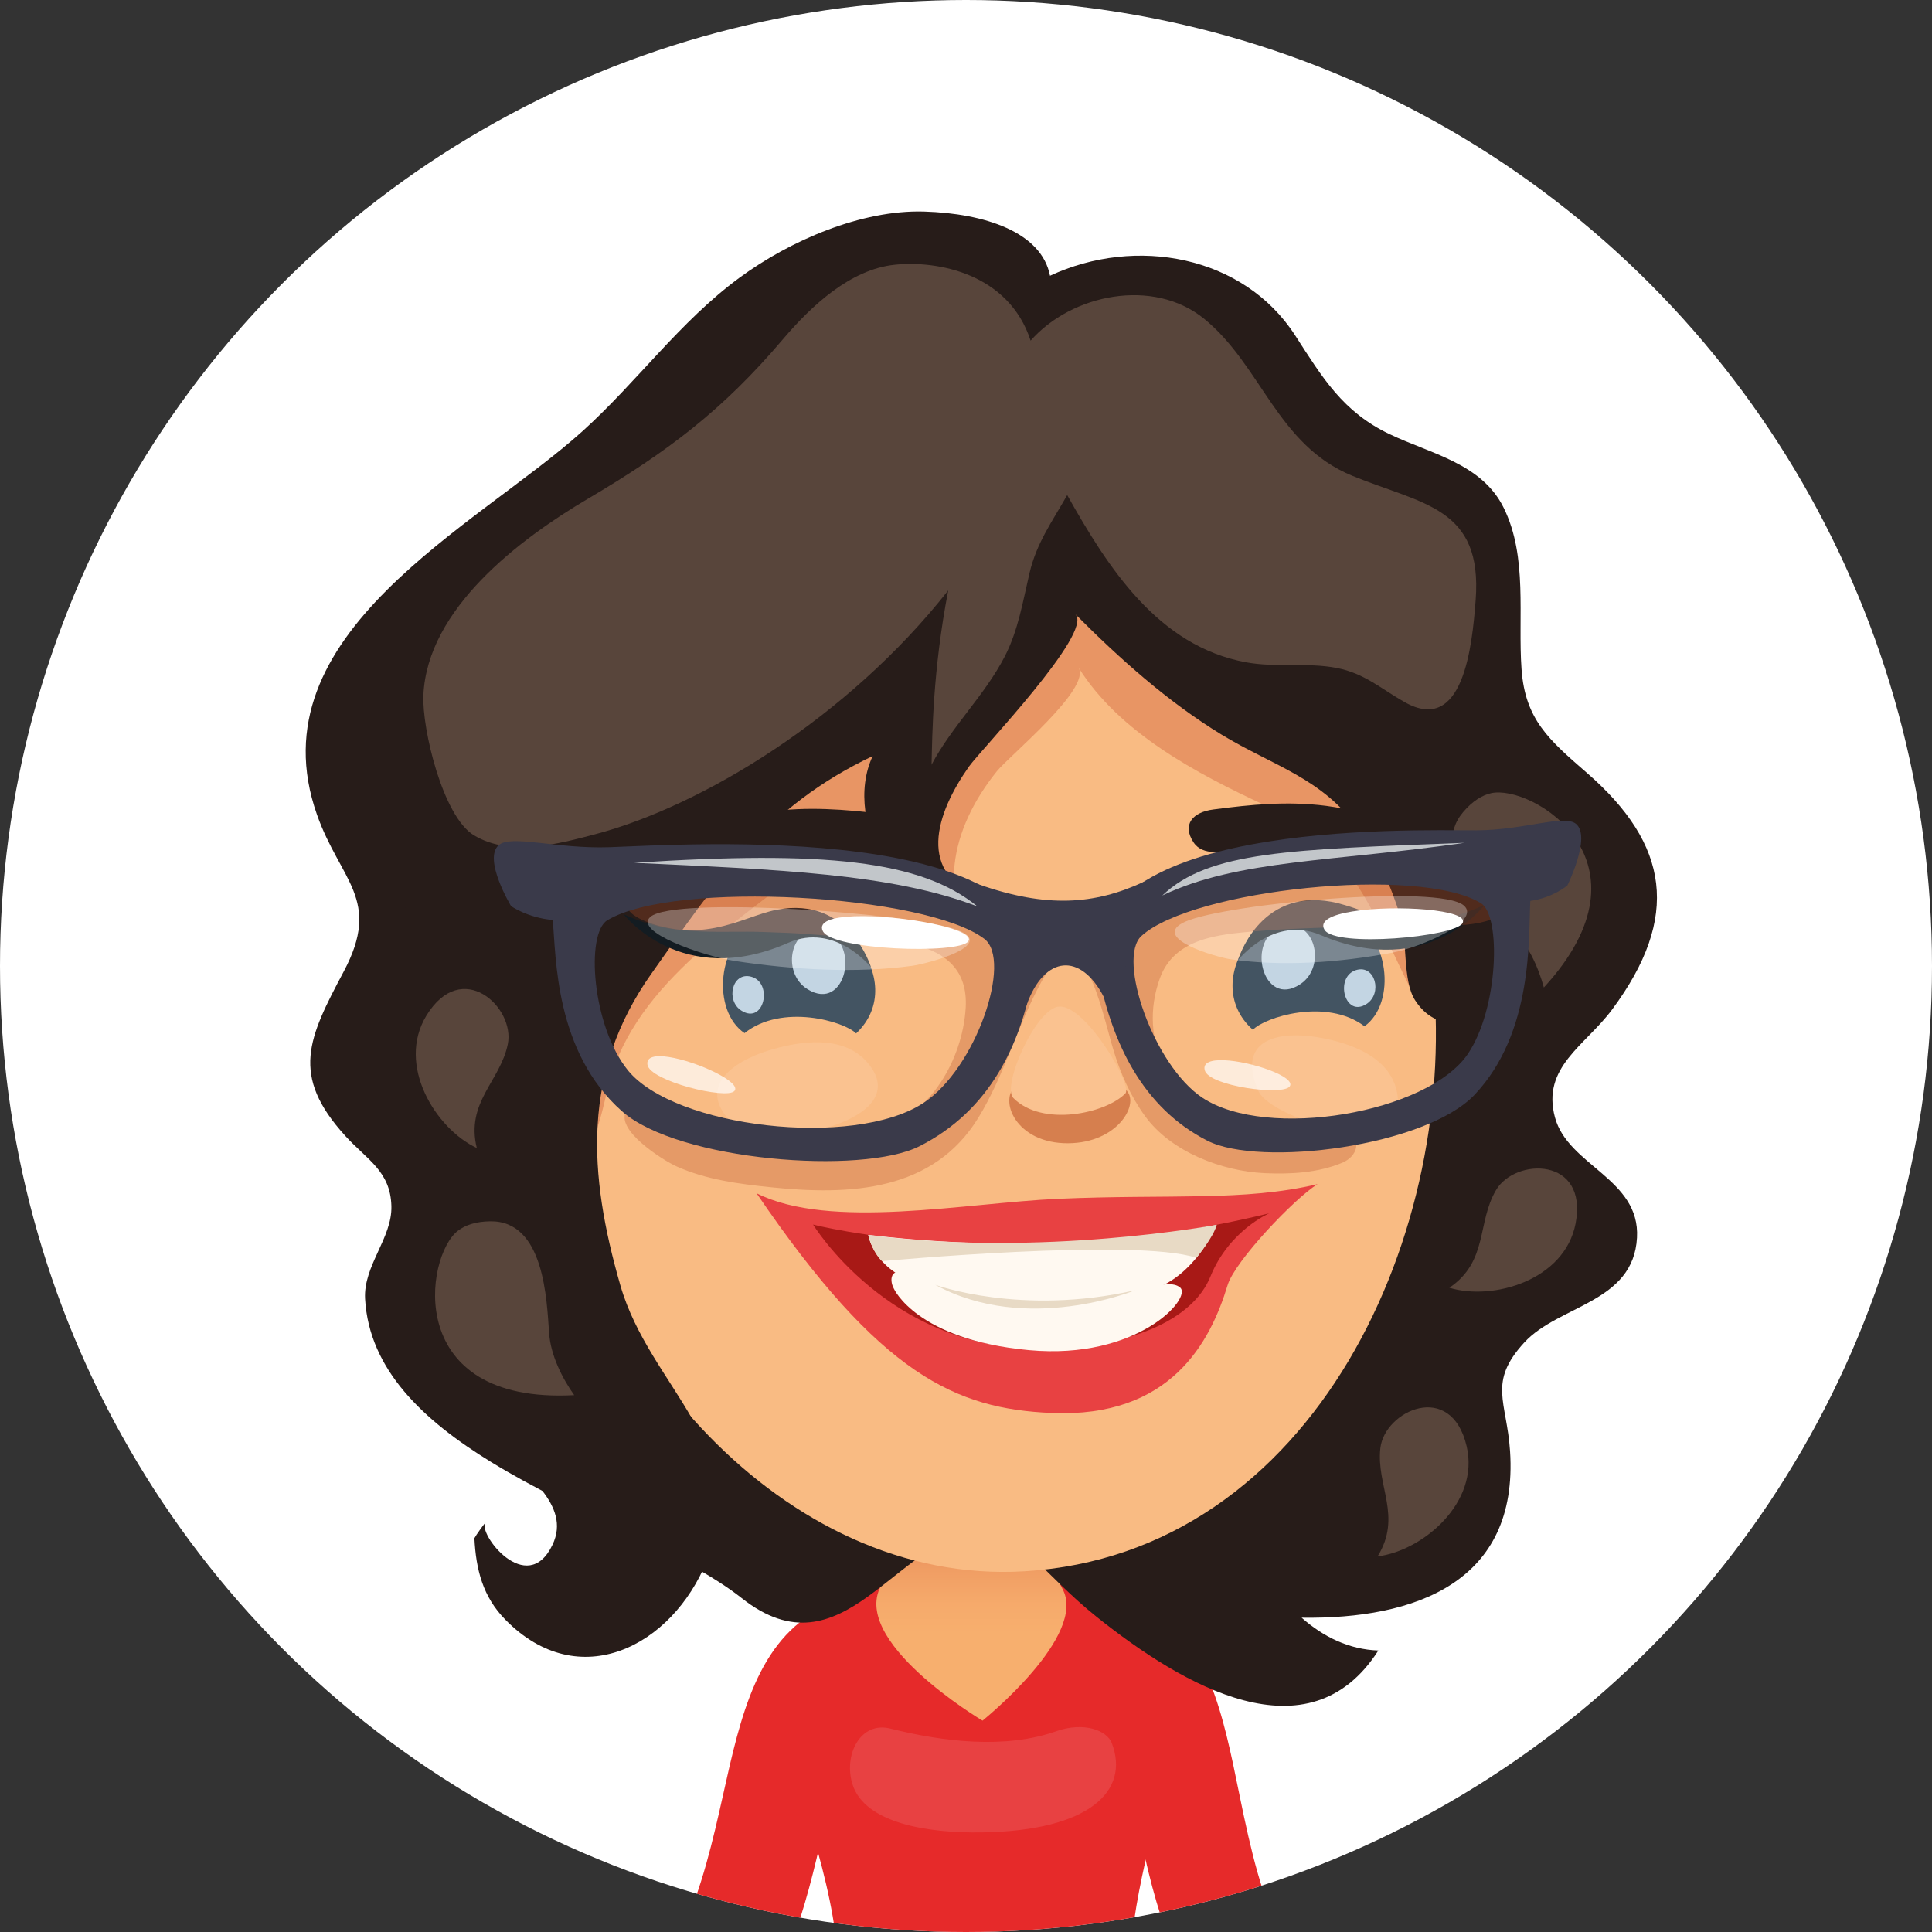
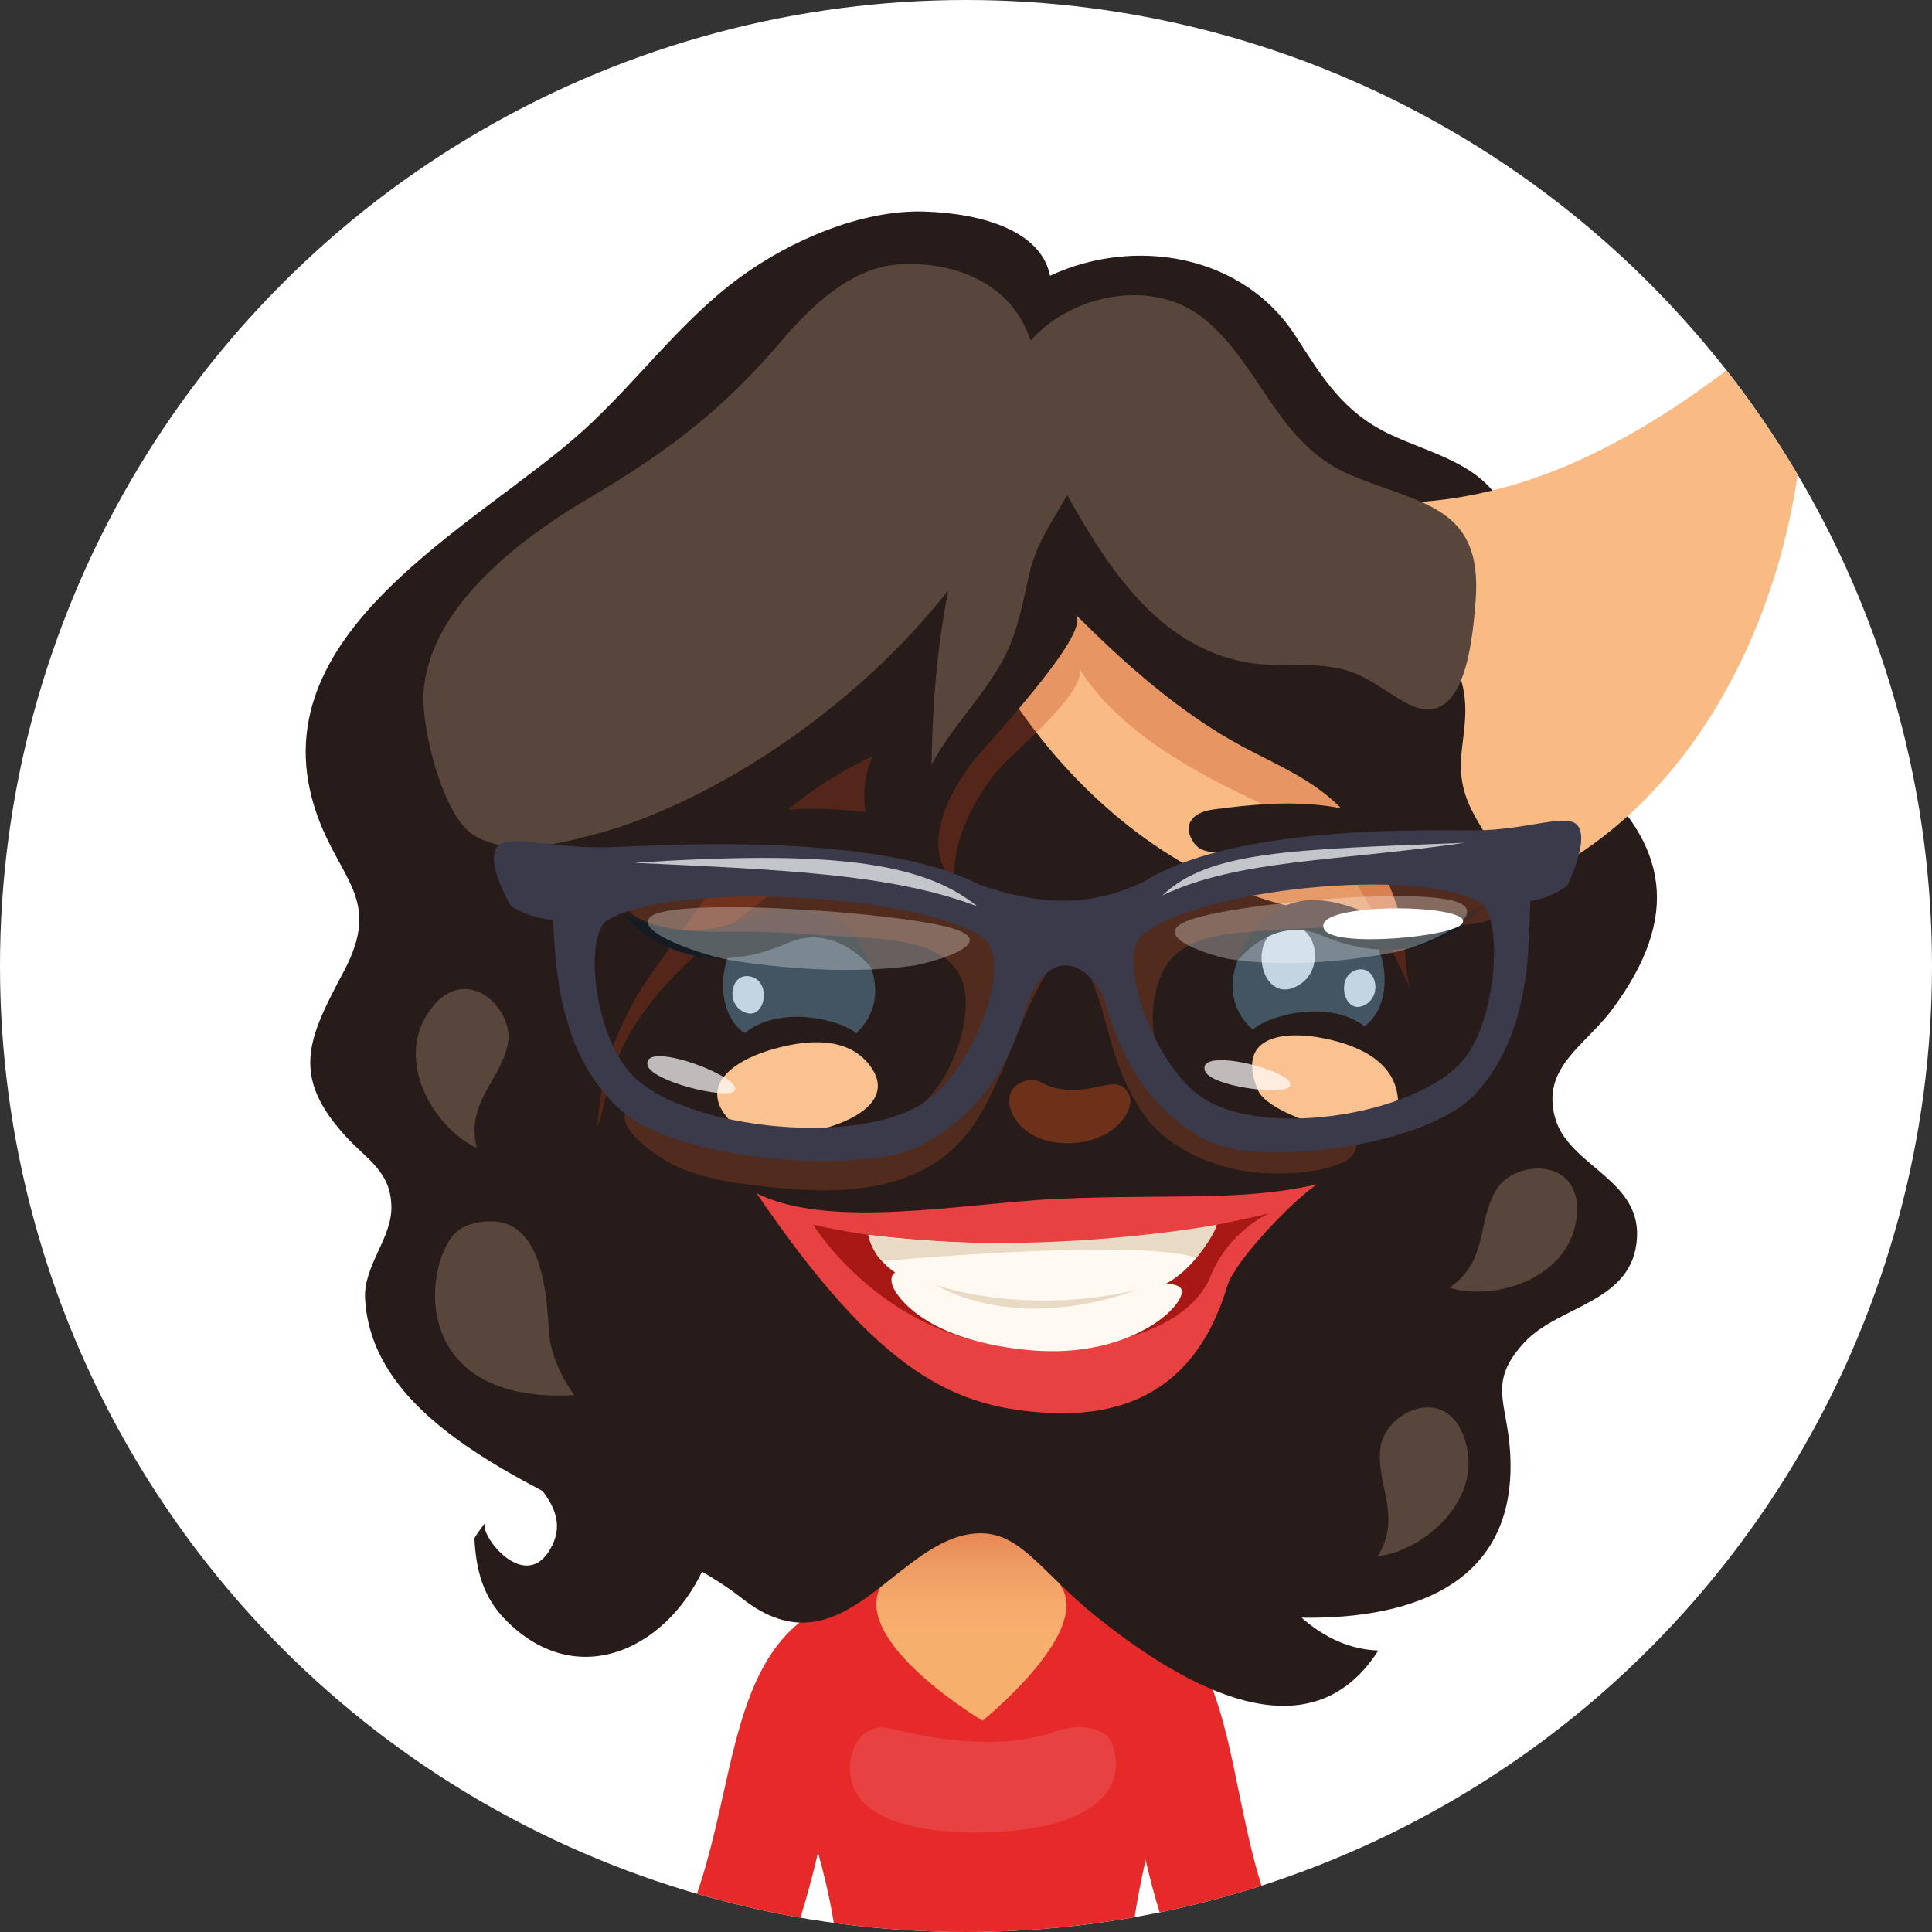
<svg xmlns="http://www.w3.org/2000/svg" xmlns:xlink="http://www.w3.org/1999/xlink" version="1.1" id="Ebene_1" x="0px" y="0px" width="130px" height="130px" viewBox="0 0 130 130" enable-background="new 0 0 130 130" xml:space="preserve">
  <rect x="0" y="0" width="130" height="130" fill="#333333" stroke="none" />
  <g>
    <defs>
      <circle id="SVGID_1_" cx="65" cy="65" r="65" />
    </defs>
    <clipPath id="SVGID_2_">
      <use xlink:href="#SVGID_1_" overflow="visible" />
    </clipPath>
    <rect clip-path="url(#SVGID_2_)" fill="#FFFFFF" width="130" height="130" />
    <g clip-path="url(#SVGID_2_)">
      <g>
        <g>
          <path fill="#E62A2A" d="M77.203,108.189l-3.213,6.322c1.006,0.512,1.943,5.116,2.445,7.594c0.486,2.396,1.068,5.205,2.039,7.895      h7.715c-1.232-2.15-1.99-5.301-2.805-9.306C82.293,115.323,81.262,110.249,77.203,108.189z" />
        </g>
      </g>
      <g>
        <g>
          <path fill="#E62A2A" d="M58.531,114.512l-3.212-6.322c-4.359,2.214-5.48,7.253-6.667,12.593      c-0.674,3.026-1.422,6.271-2.771,9.218h7.658c0.907-2.639,1.498-5.274,2.033-7.679      C56.352,118.824,57.156,115.208,58.531,114.512z" />
        </g>
      </g>
      <g>
        <path fill="#E62A2A" d="M77.957,121.667c2.127-7.955,2.363-12.773-2.551-14.388c-4.779-1.571-13.588-2.097-18.823,0.143     c-4.177,1.787-5.516,4.682-2.664,13.499c1.052,3.259,1.908,6.359,2.273,9.079h20.019     C76.484,127.753,77.045,125.072,77.957,121.667z" />
        <linearGradient id="SVGID_3_" gradientUnits="userSpaceOnUse" x1="65.364" y1="103.373" x2="65.364" y2="109.925">
          <stop offset="0" style="stop-color:#E88A58" />
          <stop offset="0.355" style="stop-color:#F09E64" />
          <stop offset="0.7" style="stop-color:#F6AA6B" />
          <stop offset="1" style="stop-color:#F7AF6E" />
        </linearGradient>
        <path fill="url(#SVGID_3_)" d="M71.547,99.062c0.406-7.032-11.74-7.294-11.725,0.381c0.002,3.401,0.261,5.992-0.444,7.095     c-2.43,3.797,6.733,9.24,6.733,9.24s7.129-5.729,5.371-8.883C70.463,105.067,71.371,102.163,71.547,99.062z" />
        <path fill="#E84142" d="M71.076,116.489c-3.441,1.22-7.632,0.708-11.166-0.177c-2.029-0.508-3.17,1.792-2.545,3.758     c0.827,2.604,5.042,3.29,8.715,3.229c7.244-0.112,9.959-2.805,8.729-6.01C74.482,116.428,72.93,115.839,71.076,116.489z" />
      </g>
      <g>
        <path fill="#271C19" d="M106.795,52.02c-2.561-2.23-4.17-3.592-4.414-6.988c-0.258-3.561,0.434-7.548-1.201-10.863     c-1.473-2.988-4.895-3.627-7.688-4.96c-3.143-1.5-4.51-3.803-6.338-6.632c-3.477-5.391-10.725-6.711-16.502-4.023     c-0.57-2.947-4.414-4.196-8.467-4.319c-4.224-0.128-9.04,1.959-12.432,4.455c-3.999,2.942-6.88,7.002-10.546,10.314     c-7.094,6.409-22.177,13.616-17.879,25.809c1.573,4.46,4.378,5.707,1.806,10.55c-2.383,4.487-3.622,6.985,0.112,11.08     c1.46,1.603,3.031,2.36,3.091,4.718c0.056,2.144-1.896,4.012-1.77,6.24c0.269,4.761,3.915,8.177,8.49,10.982     c5.755,3.531,12.988,6.094,16.845,9.146c6.828,5.407,10.422-4.151,15.915-4.356c2.875-0.108,4.25,2.641,7.976,5.622     c5.84,4.672,14.281,9.562,18.953,2.264c-1.959-0.065-3.703-0.915-5.162-2.208c7.645,0.111,14.6-2.389,14.025-11.201     c-0.219-3.356-1.514-4.627,0.957-7.316c2.324-2.528,7.344-2.661,7.584-7.053c0.219-3.974-4.639-4.837-5.518-8.089     c-0.92-3.396,2.041-4.834,3.846-7.267C113.1,61.697,112.305,56.818,106.795,52.02z" />
-         <path fill="#F9BB83" d="M62.104,31.427C46.265,34.071,34.747,55.354,37.28,75.552c1.879,14.986,15.356,31.148,31.636,30.177     c19.584-1.165,29.461-22.99,27.447-40.791C94.072,44.717,84.283,27.728,62.104,31.427z" />
+         <path fill="#F9BB83" d="M62.104,31.427c1.879,14.986,15.356,31.148,31.636,30.177     c19.584-1.165,29.461-22.99,27.447-40.791C94.072,44.717,84.283,27.728,62.104,31.427z" />
        <path opacity="0.3" fill="#BF3D1C" d="M95.26,48.49c-0.879-4.368-4.037-9.195-8.357-11.001     c-5.746-2.399-15.379-7.282-21.564-5.26c-7.333,2.396-14.192,7.453-19.468,12.97c-6.727,7.035-11.657,23.395-6.448,32.221     c1.118-1.539,1.237-3.879,1.929-5.719c2.516-6.685,9.866-10.607,15.053-15.152c1.547,3.645,4.705,4.275,8.148,5.019     c-0.704-2.255-0.354-4.509,0.573-6.554c0.506-1.115,1.184-2.169,1.957-3.126c0.844-1.042,6.369-5.564,5.486-6.973     c2.744,4.392,7.963,7.138,12.49,9.245c5.842,2.719,7.145,6.889,9.885,12.443c-0.613-1.243,1.055-6.838,1.057-8.569     C96.004,54.915,95.881,51.555,95.26,48.49z" />
        <path fill="#271C19" d="M98.445,46.27c-0.785-3.808-6.33-7.733-8.502-11.111c-2.729-4.251-6-8.087-10.488-10.546     c-7.768-4.255-17.433-3.976-26-2.652c-10.12,1.564-18.099,10.258-21.948,19.005c-4.374,9.937-5.011,19.526-3.462,33.498     c0.806,7.25,1.762,16.612,5.859,22.855c1.252,1.909,4.58,3.883,3.274,6.624c-1.718,3.603-5.09-0.807-4.507-1.503     c-0.162,0.196-0.612,0.808-0.749,1.062c0.104,2.116,0.571,3.947,2.089,5.49c4.94,5.028,11.207,1.808,13.553-3.967     c3.124-7.685-3.835-11.636-5.822-18.538c-2.164-7.518-2.601-14.334,2.083-20.964c4.395-6.221,7.696-11.233,14.896-14.649     c-2.101,4.473,1.962,11.865,7.487,9.64c-4.623-1.683-3.229-5.779-1.011-8.931c0.787-1.119,8.394-9.017,7.165-10.253     c2.953,2.973,6.232,5.905,9.82,8.092c3.49,2.125,6.811,2.924,9.258,6.411c1.258,1.787,2.18,3.799,2.801,5.89     c0.463,1.552,0.129,4.256,0.973,5.573c2.291,3.574,7.107,0.201,7.648-2.916c0.736-4.219-2.078-6.392-3.834-9.867     C97.42,51.33,99.084,49.369,98.445,46.27z" />
        <path fill="#58453B" d="M62.683,51.466c0-0.002,0-0.007,0-0.011c-0.002,0.004-0.004,0.008-0.006,0.011     C62.681,51.533,62.683,51.533,62.683,51.466z" />
        <path fill="#58453B" d="M91,32.018c-5.074-2.074-6.107-7.417-9.98-10.57c-3.416-2.779-8.916-1.664-11.672,1.474     c-1.477-4.529-6.277-5.413-9.162-5.106c-2.957,0.314-5.568,2.731-7.512,5.02c-4.041,4.76-7.732,7.549-13.111,10.721     c-4.597,2.71-10.822,7.401-11.074,13.229c-0.096,2.252,1.302,8.165,3.407,9.424c2.422,1.447,5.605,0.596,8.135-0.07     c7.19-1.895,17.029-7.847,23.773-16.413c-1.041,5.352-1.075,9.769-1.121,11.727c1.365-2.586,3.579-4.669,4.929-7.291     c0.908-1.766,1.213-3.698,1.662-5.608c0.482-2.036,1.5-3.42,2.535-5.242c2.744,4.88,6.107,10.164,12.045,11.253     c2.012,0.369,4.09-0.005,6.092,0.38c1.873,0.36,2.986,1.406,4.574,2.301c3.945,2.223,4.537-3.771,4.773-6.858     C99.77,34.111,95.732,33.953,91,32.018z" />
        <path fill="#58453B" d="M32.985,82.179c-0.968,0.013-1.681,0.254-2.178,0.639c-2.216,1.714-3.682,11.675,7.829,11.058     c-0.835-1.18-1.582-2.701-1.687-4.164C36.784,87.465,36.632,82.128,32.985,82.179z" />
-         <path fill="#58453B" d="M100.328,53.373c-0.611,0.139-1.252,0.535-1.877,1.273c-2.359,2.783,1.662,6.293,3.289,7.85     c1.063,1.012,1.762,2.556,2.143,3.95C111.68,57.957,103.061,52.751,100.328,53.373z" />
        <path fill="#58453B" d="M92.881,97.441c-0.287,2.54,1.486,4.583-0.186,7.285c3.049-0.379,6.877-3.626,5.994-7.403     C97.645,92.845,93.166,94.927,92.881,97.441z" />
        <path fill="#58453B" d="M28.686,68.348c-2.014,3.316,0.618,7.592,3.395,8.899c-0.75-3.091,1.57-4.478,2.087-6.981     C34.681,67.786,31.073,64.417,28.686,68.348z" />
        <path fill="#58453B" d="M100.666,80.076c-1.299,2.201-0.512,4.788-3.141,6.574c2.934,0.896,7.754-0.506,8.492-4.315     C106.887,77.819,101.949,77.895,100.666,80.076z" />
      </g>
      <g>
        <path fill="#FAC290" d="M88.627,69.787c-2.313-0.385-5.52-0.033-3.969,3.594c0.828,1.93,9.844,4.672,9.396,0.45     c-0.047-0.435-0.162-0.826-0.332-1.175C92.824,70.801,90.396,70.081,88.627,69.787z" />
        <path fill="#FAC290" d="M57.817,70.975c-1.716-1.313-4.332-0.84-6.13-0.281c-2.347,0.728-5.184,2.571-2.02,5.232     c1.687,1.422,11.431-0.265,9.019-4.008C58.437,71.533,58.145,71.222,57.817,70.975z" />
        <path opacity="0.5" fill="#B5441A" d="M71.787,73.324c-1.926-0.131-1.883-1.168-3.275-0.375c-1.393,0.787-0.363,3.83,3.051,3.971     c3.398,0.144,5.006-2.365,4.346-3.405C75.146,72.309,73.922,73.475,71.787,73.324z" />
-         <path fill="#FAC290" d="M71.307,67.725c-1.578,0.029-3.916,5.346-3.127,6.152c1.938,1.977,6.238,1.047,7.543-0.303     C76.238,73.039,73.094,67.693,71.307,67.725z" />
        <path fill="#435462" d="M90.65,61.588c-5.316-2.269-10.172,4.292-6.346,7.705c0.771-0.836,4.936-2.18,7.51-0.238     C93.994,67.49,93.496,62.807,90.65,61.588z" />
        <path fill="#C3D5E3" d="M91.24,65.277c-1.455,0.457-0.766,3.252,0.721,2.27C93.041,66.841,92.535,64.874,91.24,65.277z" />
        <path fill="#C3D5E3" d="M86.256,62.371c-2.475,0.775-1.305,5.528,1.229,3.858C89.314,65.03,88.455,61.687,86.256,62.371z" />
        <path fill="#435462" d="M51.043,62.02c-2.813,1.301-3.176,5.996-0.944,7.496c2.512-2.016,6.715-0.791,7.507,0.02     C61.332,66.013,56.29,59.596,51.043,62.02z" />
        <path fill="#C3D5E3" d="M50.56,65.724c-1.308-0.367-1.756,1.615-0.657,2.288C51.42,68.951,52.027,66.136,50.56,65.724z" />
-         <path fill="#C3D5E3" d="M55.457,62.671c-2.22-0.617-2.981,2.748-1.115,3.893C56.921,68.159,57.952,63.376,55.457,62.671z" />
        <path fill="#271C19" d="M59.466,54.771c-2.627-0.31-5.134-0.521-7.81-0.14c-1.658,0.238-3.691,0.836-5.053,1.727     c-0.458,0.304-1.037,0.848-1.054,1.368c0.423,0.099,0.77-0.145,1.169-0.225c2.031-0.401,4.13-0.302,6.171-0.187     c1.593,0.088,3.16,0.32,4.755,0.37c1.069,0.035,2.502,0.357,3.158-0.636C61.632,55.789,60.882,54.938,59.466,54.771z" />
        <path fill="#271C19" d="M94.131,55.821c-1.314-0.841-3.283-1.391-4.896-1.596c-2.596-0.329-5.037-0.094-7.596,0.244     c-1.381,0.178-2.121,1.011-1.33,2.209c0.623,0.954,2.025,0.62,3.063,0.573c1.557-0.071,3.084-0.315,4.631-0.423     c1.988-0.141,4.031-0.266,6,0.095c0.389,0.074,0.727,0.301,1.135,0.202C95.131,56.622,94.574,56.104,94.131,55.821z" />
        <path fill="#131C22" d="M89.59,60.679c-4.902-0.89-6.289,3.936-6.289,3.936s2.375-3.056,5.559-1.698     c7.225,3.083,11.045-2.041,11.045-2.041C94.746,63.286,92.098,61.135,89.59,60.679z" />
        <path fill="#131C22" d="M52.277,61.214c-2.502,0.483-5.13,2.662-10.312,0.306c0,0,3.876,5.083,11.066,1.923     c3.17-1.394,5.576,1.64,5.576,1.64S57.171,60.272,52.277,61.214z" />
        <g>
          <path fill="#E84142" d="M50.906,80.29c8.367,12.293,13.451,14.508,19.85,14.786c8.023,0.347,10.688-4.777,11.848-8.607      c0.492-1.619,4.49-5.826,6.049-6.79c-4.979,1.176-9.906,0.657-17.439,0.985C64.98,80.938,55.857,82.786,50.906,80.29z" />
          <path fill="#A81916" d="M54.711,82.398c0,0,5.044,8.277,15.018,8.334c6.391,0.033,10.568-1.985,11.715-4.83      c1.256-3.108,3.963-4.264,3.963-4.264C68.064,85.871,54.711,82.398,54.711,82.398z" />
          <path fill="#FFF9F1" d="M58.424,83.093c0,0,0.336,2.519,3.896,3.447c4.568,1.19,9.473,1.201,14.52,0.396      c3.404-0.538,5.027-4.522,5.027-4.522S72.152,84.724,58.424,83.093z" />
          <path fill="#FFF9F1" d="M72.217,87.329c-4.561,0.218-8.354-0.021-10.654-1.369c-1.641-0.959-1.775,0.098-1.416,0.753      c0,0,1.521,3.439,9.1,4.136c7.287,0.67,11-3.51,10.158-4.216C78.566,85.928,76.443,87.126,72.217,87.329z" />
          <path fill="#E8DAC5" d="M58.424,83.093c0,0,0.272,1.167,0.931,1.768c0,0,17.044-1.586,21.144-0.227c0,0,1.182-1.409,1.369-2.221      C81.867,82.413,69.971,84.634,58.424,83.093z" />
          <path fill="#E8DAC5" d="M62.929,86.451c6.163,3.371,13.45,0.368,13.45,0.368C68.699,88.567,62.929,86.451,62.929,86.451z" />
        </g>
      </g>
      <g>
        <path opacity="0.3" fill="#B64E26" d="M92.387,56.963c-2.867,0.156-5.723,0.599-8.502,1.334     c-2.367,0.629-5.152,0.917-7.334,2.051c-2.014,1.05-2.859,1.731-5.293,1.632c-4.346-0.171-8.014-2.876-12.359-3.324     c-4.522-0.465-9.15-0.994-13.607,0.24c-1.158,0.324-4.663,1.653-2.295,2.895c2.314,1.212,5.771,0.824,8.3,0.919     c1.169,0.042,2.345,0.07,3.509,0.178c4.135,0.372,10.496-0.202,10.171,4.958c-0.223,3.542-2.5,7.184-5.38,7.854     c-2.76,0.641-5.715,0.895-8.512,0.887c-2.139-0.008-4.208-0.419-6.159-1.32c-0.556-0.256-2.212-1.313-2.747-0.562     c-0.91,1.272,2.453,3.378,3.335,3.776c2.014,0.9,4.151,1.177,6.336,1.404c5.392,0.566,10.945,0.275,13.984-4.681     c1.759-2.876,2.64-6.256,4.273-9.206c2.672-4.83,3.939,1.715,4.791,4.582c0.477,1.609,1.17,3.174,2.156,4.529     c1.748,2.401,5.174,3.699,8.037,3.83c1.77,0.078,3.574-0.016,5.229-0.701c0.998-0.418,1.402-1.575,0.205-2.025     c-0.727-0.277-1.883-0.072-2.643-0.104c-1.109-0.042-2.242-0.056-3.334-0.26c-1.4-0.262-2.811-0.839-3.996-1.705     c-0.83-0.604-1.547-1.353-2.072-2.235c-1.1-1.835-1.156-4.08-0.439-6.071c0.984-2.738,3.988-2.963,6.479-3.179     c3.018-0.265,6.072-0.213,9.076-0.497c1.334-0.123,2.668,0.056,4.004,0.097c1.721,0.053,5.432-0.501,3.389-2.992     C99.016,56.862,95.17,56.813,92.387,56.963z" />
        <g>
          <path fill="#3A3A4A" d="M40.998,57.007c-3.559,0.121-6.598-0.861-7.435-0.143c-1.086,0.935,0.827,4.109,0.827,4.109      s1.133,0.792,2.801,0.929c0.237,2.469,0.117,8.855,4.665,12.875c3.797,3.353,16.171,4.295,20.014,2.349      c4.763-2.409,6.78-6.864,7.61-11.249C71.518,55.12,46.017,56.832,40.998,57.007z M62.118,74.227      c-4.695,3.053-16.727,1.652-19.864-2.203c-2.418-2.976-2.86-9.208-1.389-10.1c4.5-2.724,21.441-1.731,25.367,1.25      C68.135,64.618,65.678,71.914,62.118,74.227z" />
        </g>
        <g>
          <path fill="#3A3A4A" d="M99.354,55.871c-4.537,0.01-27.613-0.743-25.387,9.928c0.91,4.356,2.893,8.727,7.277,10.957      c3.539,1.803,14.674,0.396,17.979-3.094c3.961-4.186,3.619-10.567,3.748-13.043c1.498-0.197,2.492-1.035,2.492-1.035      s1.613-3.243,0.598-4.134C105.277,54.763,102.572,55.858,99.354,55.871z M98.766,70.92c-2.693,3.973-13.5,5.822-17.852,2.949      c-3.295-2.18-5.777-9.375-4.109-10.89c3.434-3.125,18.689-4.754,22.848-2.201C101.014,61.615,100.838,67.859,98.766,70.92z" />
        </g>
        <path opacity="0.3" fill="#FFFFFF" d="M79.787,62.004c-2.508,1.095,2.059,2.404,3.037,2.547     c3.406,0.491,7.262,0.234,10.879-0.452c1.902-0.361,5.986-2.115,4.805-3.16C96.857,59.475,82.553,60.801,79.787,62.004z" />
        <path fill="#FFFFFF" d="M90.998,61.331c-1.359,0.218-2.25,0.621-1.873,1.236c0.742,1.203,8.746,0.478,9.285-0.448     C98.938,61.208,93.898,60.857,90.998,61.331z" />
        <path opacity="0.7" fill="#FFFFFF" d="M82.369,71.339c-0.857-0.034-1.455,0.144-1.301,0.685c0.293,1.064,5.268,1.722,5.715,1.076     C87.225,72.463,84.201,71.413,82.369,71.339z" />
        <path opacity="0.7" fill="#FFFFFF" d="M45.019,71.125c-0.895-0.143-1.541-0.035-1.453,0.52c0.171,1.091,5.29,2.354,5.846,1.77     C49.954,72.836,46.921,71.422,45.019,71.125z" />
        <path opacity="0.3" fill="#FFFFFF" d="M64.352,62.549c-3.18-1.121-18.966-2.259-20.587-0.855c-1.162,1,3.524,2.633,5.646,2.962     c4.043,0.619,8.282,0.833,11.942,0.335C62.401,64.852,67.229,63.57,64.352,62.549z" />
-         <path fill="#FFFFFF" d="M57.484,61.655c-1.45,0.053-2.435,0.343-2.119,0.996c0.623,1.29,9.089,1.563,9.775,0.706     C65.811,62.519,60.584,61.544,57.484,61.655z" />
        <path fill="#3A3A4A" d="M76.939,59.349c-3.295,1.521-6.506,1.768-11.101,0.153c-3.472-1.222,1.83,2.249,2.24,4.049     c0.406,1.798-0.176,7.302,1.018,4.021c1.195-3.285,3.617-3.5,5.174-0.492c1.557,3.011,1.42-5.04,2.045-5.777     C76.943,60.569,80.232,57.829,76.939,59.349z" />
        <path fill="#C2C6CA" d="M42.67,58.057c9.611,0.456,17.288,0.711,23.098,2.936C61.975,57.892,55.457,57.223,42.67,58.057z" />
        <path fill="#C2C6CA" d="M98.543,56.712c-11.725,0.455-17.189,0.554-20.336,3.545C83.275,57.829,89.838,57.981,98.543,56.712z" />
      </g>
    </g>
  </g>
</svg>